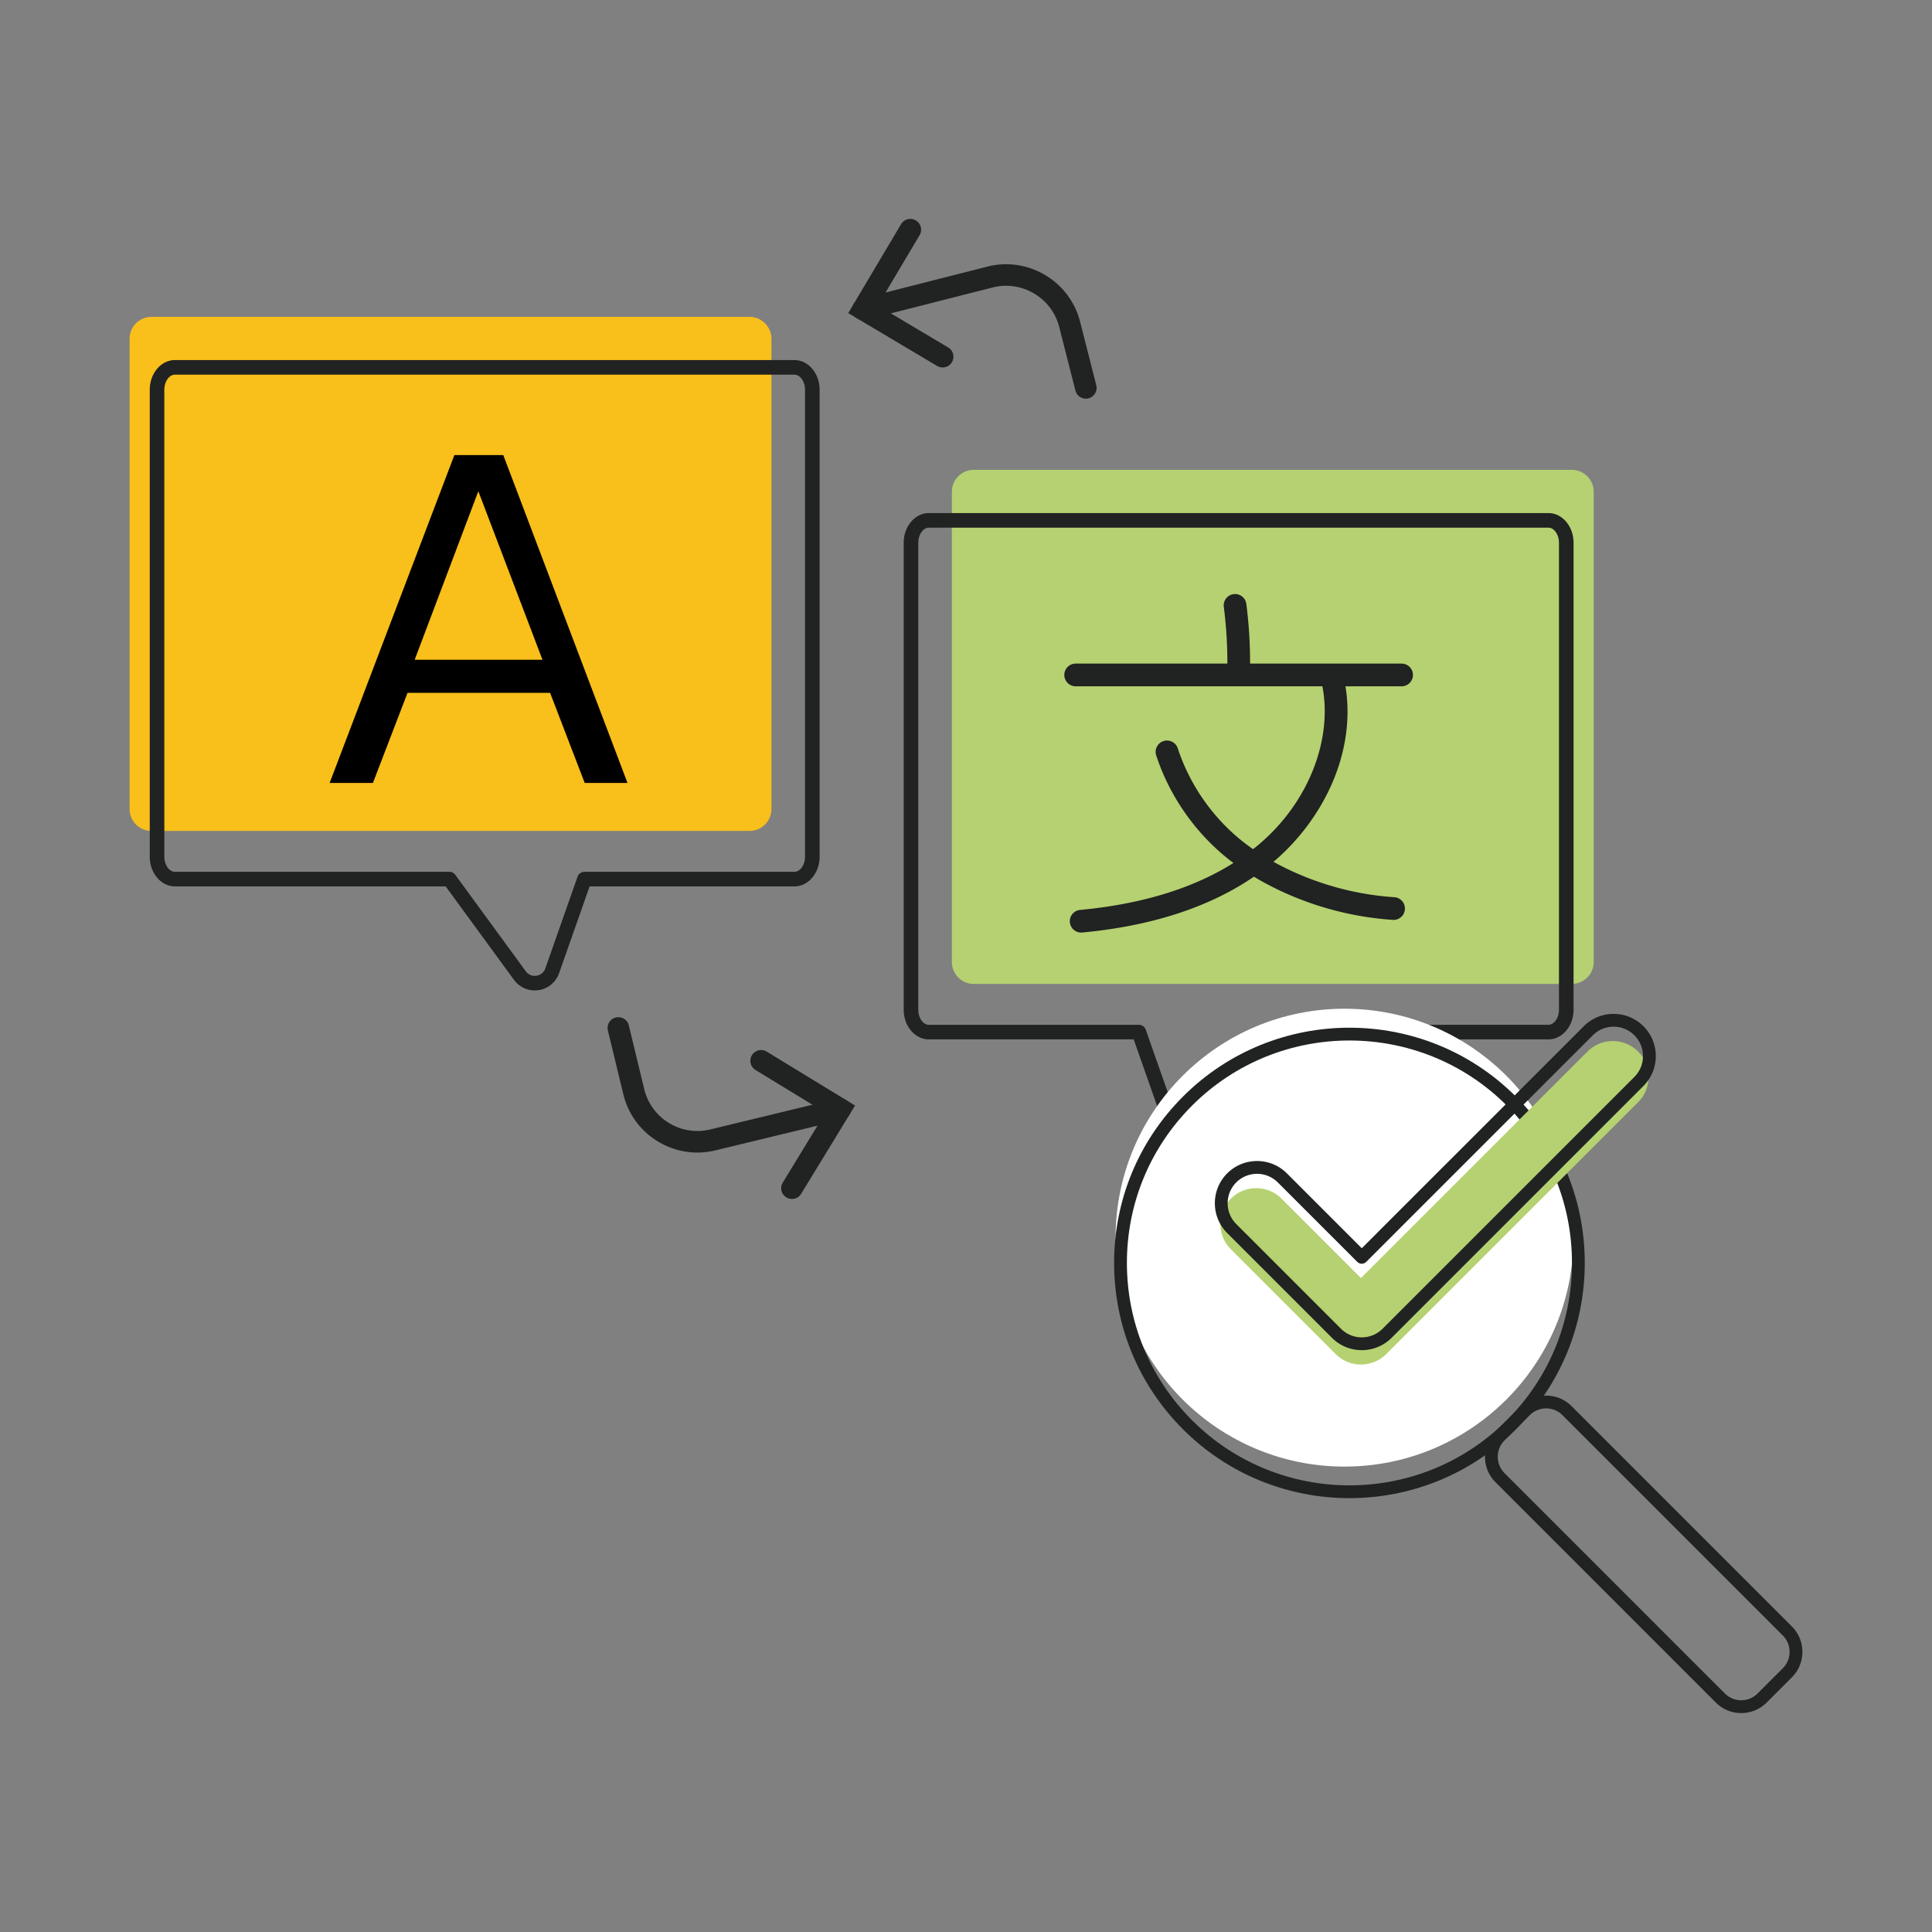
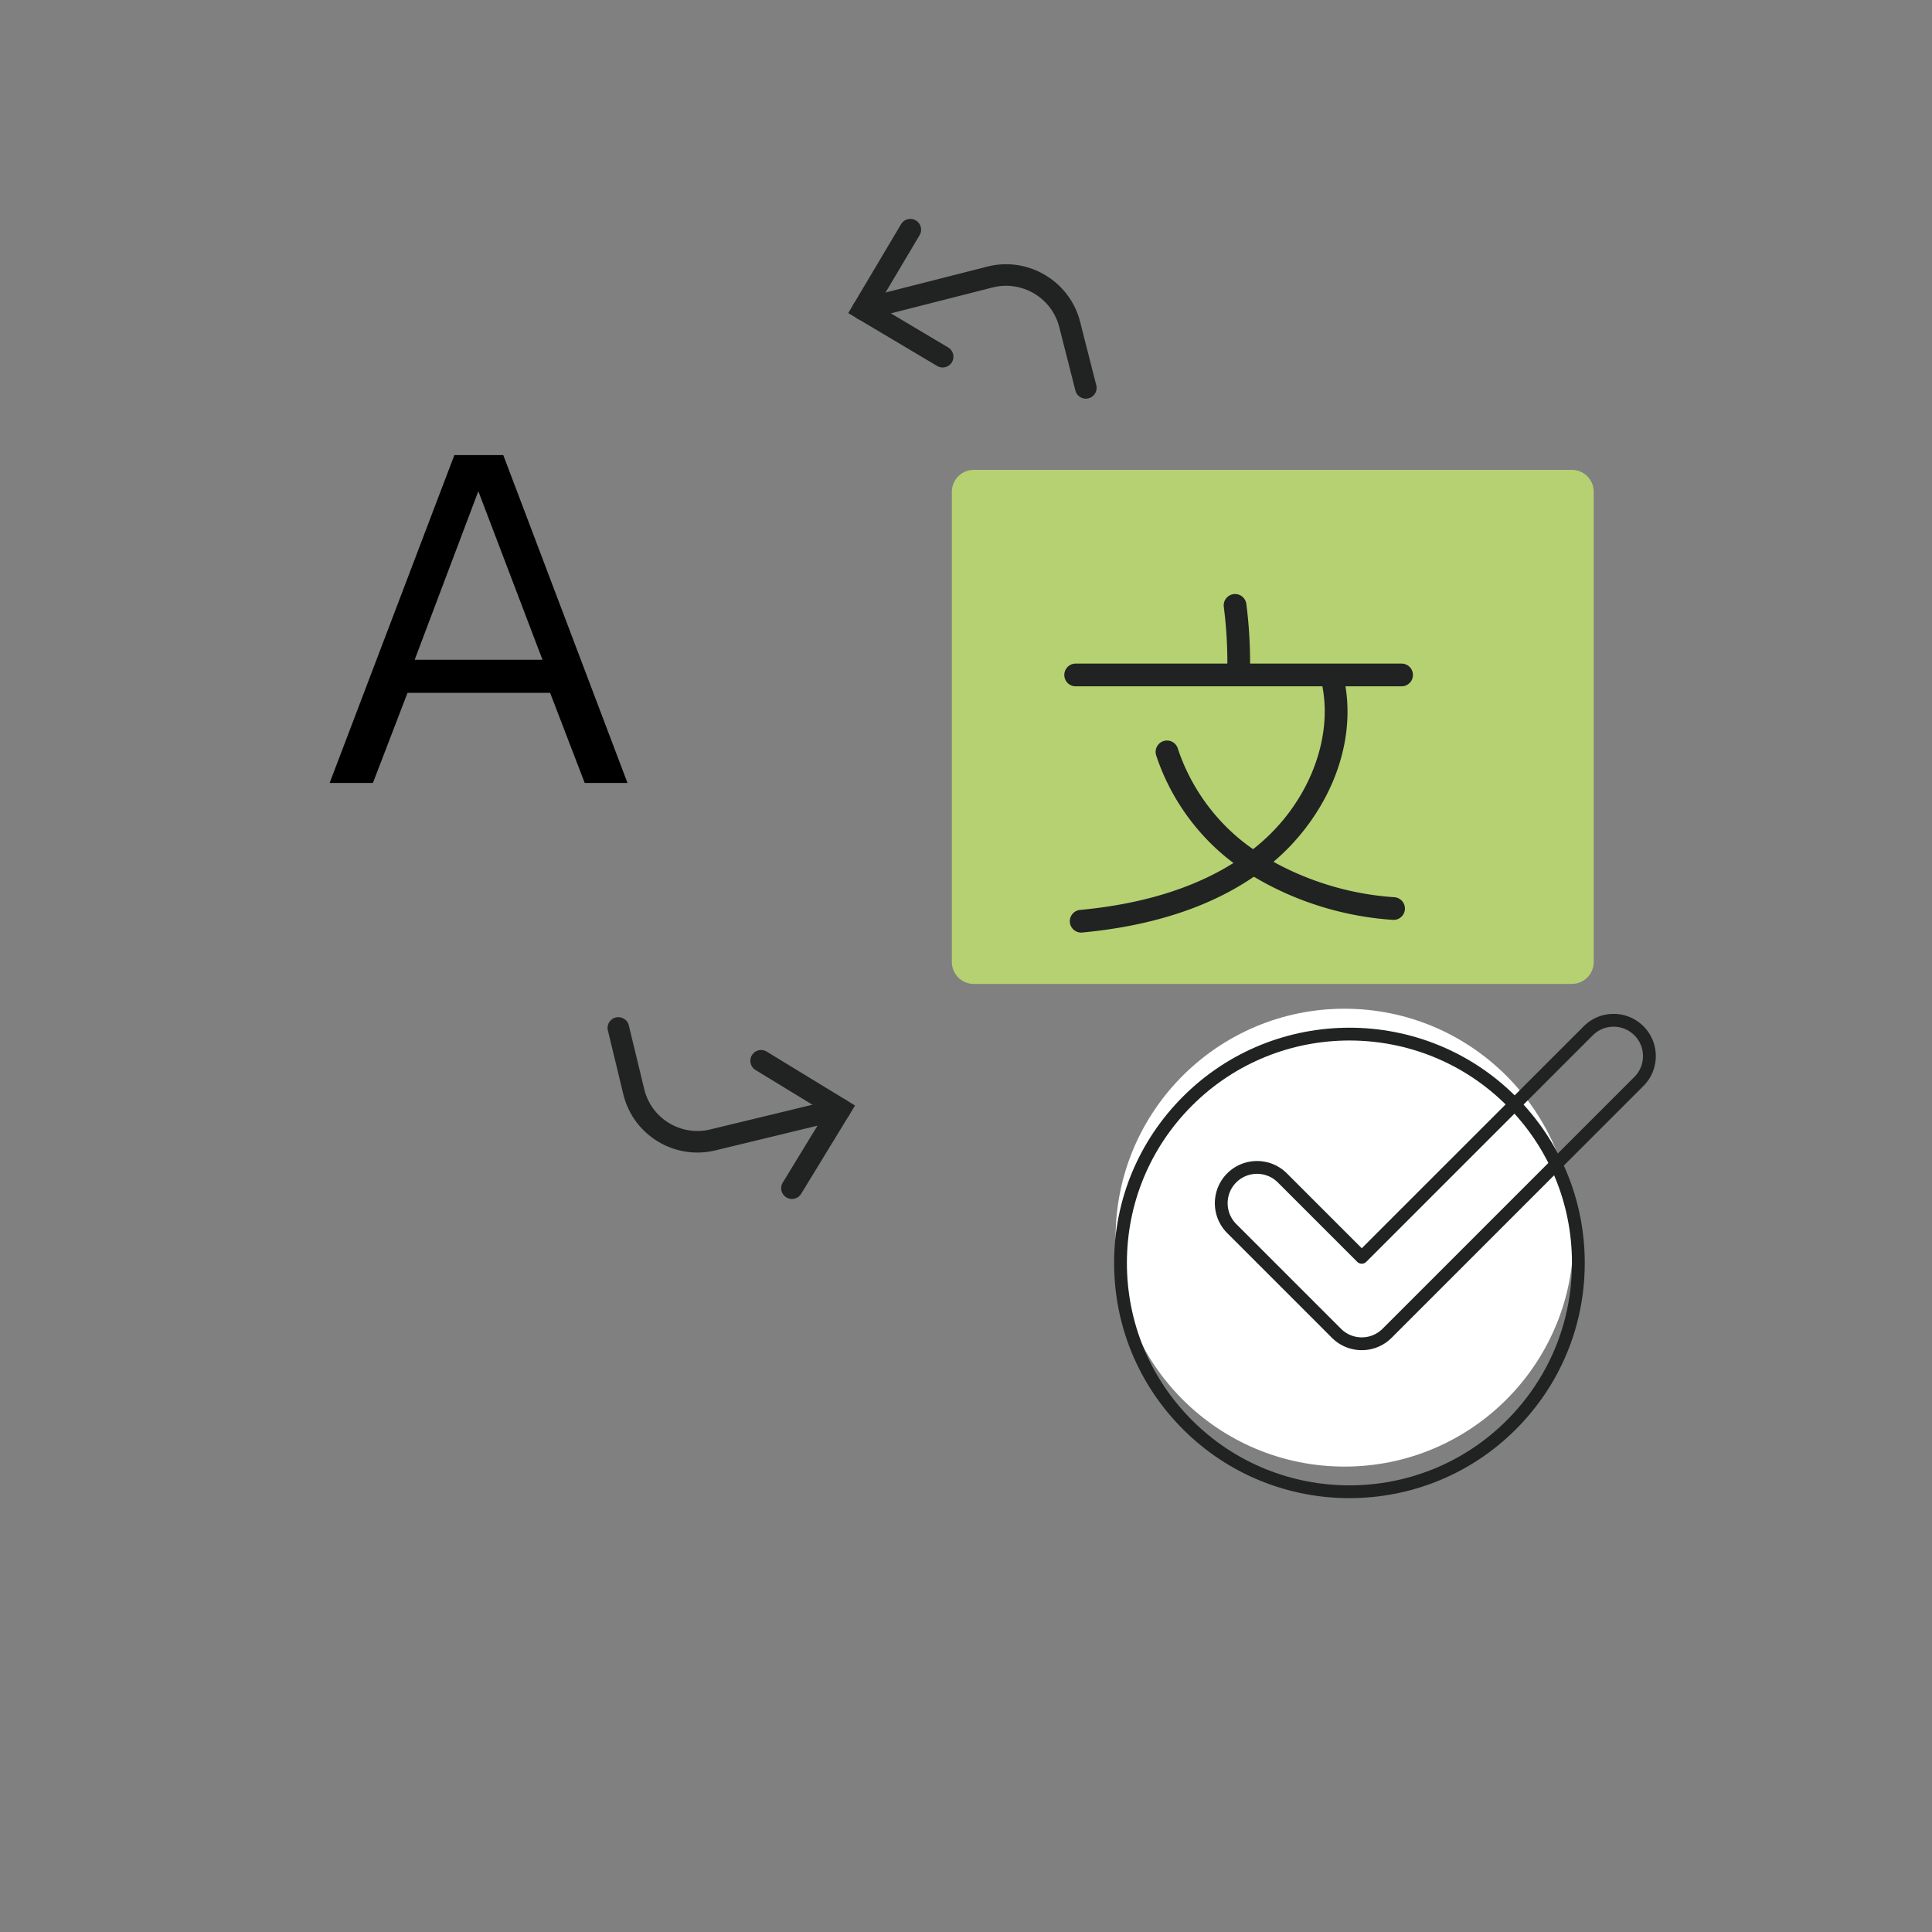
<svg xmlns="http://www.w3.org/2000/svg" viewBox="0 0 800 800" style="enable-background:new 0 0 800 800" xml:space="preserve">
  <rect x="0" y="0" width="800" height="800" fill="#808080" stroke="none" />
-   <path style="fill:#f9bf1a" d="M62.728 131.209h247.649a9.064 9.064 0 0 1 9.064 9.064v194.728a9.064 9.064 0 0 1-9.064 9.064H62.728a9.064 9.064 0 0 1-9.064-9.064V140.273a9.064 9.064 0 0 1 9.064-9.064z" />
-   <path style="fill:#212222" d="M221.432 410.114a10.633 10.633 0 0 1-8.601-4.379l-28.29-38.701H72.428c-5.742 0-10.419-5.519-10.419-12.294V161.392c0-6.783 4.677-12.294 10.419-12.294h256.539c5.742 0 10.419 5.519 10.419 12.294V354.74c0 6.783-4.677 12.294-10.419 12.294h-84.822l-12.633 35.941a10.65 10.65 0 0 1-8.51 7.023c-.529.075-1.05.116-1.57.116zM72.428 155.137c-2.371 0-4.379 2.867-4.379 6.255V354.74c0 3.388 2.008 6.255 4.379 6.255h113.649c.967 0 1.867.463 2.437 1.239l29.191 39.94a4.567 4.567 0 0 0 4.42 1.851 4.555 4.555 0 0 0 3.693-3.049l13.335-37.957a3.022 3.022 0 0 1 2.851-2.016h86.962c2.371 0 4.379-2.867 4.379-6.255V161.4c0-3.388-2.008-6.255-4.379-6.255H72.428v-.008z" />
  <path d="m136.494 324.21 51.656-135.776h20.243l51.442 135.776H242.12l-14.335-37.321H168.75l-14.335 37.321h-17.921zm35.215-51.02h52.921l-26.564-69.784-26.357 69.784z" />
  <path style="fill:#b5d171" d="M659.924 203.627v194.728a9.064 9.064 0 0 1-9.064 9.064H403.211a9.064 9.064 0 0 1-9.064-9.064V203.627a9.064 9.064 0 0 1 9.064-9.064H650.86a9.064 9.064 0 0 1 9.064 9.064z" />
-   <path style="fill:#212222" d="M492.156 473.468c-.521 0-1.041-.041-1.57-.116a10.649 10.649 0 0 1-8.51-7.023l-12.633-35.941h-84.822c-5.742 0-10.419-5.511-10.419-12.294V224.745c0-6.775 4.677-12.294 10.419-12.294H641.16c5.742 0 10.419 5.511 10.419 12.294v193.348c0 6.775-4.677 12.294-10.419 12.294H529.047l-28.29 38.701a10.632 10.632 0 0 1-8.601 4.38zM641.16 218.499H384.621c-2.371 0-4.379 2.867-4.379 6.255v193.348c0 3.388 2.008 6.255 4.379 6.255h86.962c1.281 0 2.429.81 2.851 2.016l13.335 37.957c.578 1.652 1.958 2.793 3.693 3.049s3.388-.438 4.42-1.851l29.191-39.94a3.02 3.02 0 0 1 2.437-1.239h113.65c2.371 0 4.379-2.867 4.379-6.255V224.745c0-3.388-2.008-6.255-4.379-6.255v.009z" />
  <path style="fill:#212222" d="M580.464 284.186H445.316a4.703 4.703 0 0 1 0-9.404h135.148a4.703 4.703 0 0 1 0 9.404z" />
  <path style="fill:#212222" d="M447.691 386.166a4.707 4.707 0 0 1-4.678-4.267 4.7 4.7 0 0 1 4.243-5.122c30.919-2.897 55.657-11.882 73.515-26.684 21.278-17.644 31.854-45.033 26.32-68.156a4.702 4.702 0 0 1 9.143-2.193c3.261 13.639 1.931 28.41-3.855 42.722-5.343 13.212-14.439 25.592-25.608 34.854-19.346 16.038-45.801 25.735-78.644 28.814-.15.016-.301.024-.443.024l.007.008z" />
  <path style="fill:#212222" d="M577.06 380.902c-.103 0-.206 0-.309-.008-17.755-1.164-35.487-6.127-51.263-14.359-5.81-3.032-11.106-6.38-15.737-9.942-14.344-11.035-25.347-26.589-30.991-43.791a4.7 4.7 0 0 1 3-5.929 4.7 4.7 0 0 1 5.929 3c5.058 15.428 14.921 29.368 27.785 39.271 4.195 3.23 9.024 6.277 14.352 9.056 14.629 7.631 31.062 12.238 47.527 13.315a4.703 4.703 0 0 1-.301 9.396l.008-.009zM512.91 281.598h-.071a4.704 4.704 0 0 1-4.631-4.773c.127-8.51-.372-17.106-1.457-25.545a4.704 4.704 0 0 1 4.061-5.264 4.7 4.7 0 0 1 5.264 4.061 189.637 189.637 0 0 1 1.536 26.882 4.703 4.703 0 0 1-4.702 4.631v.008zM449.622 165.076a4.457 4.457 0 0 1-4.319-3.361l-6.696-26.297c-3.082-12.112-15.465-19.435-27.568-16.388l-52.594 13.384c-2.447.644-4.807-.836-5.416-3.222a4.454 4.454 0 0 1 3.222-5.416l52.594-13.384c16.823-4.284 34.099 5.947 38.401 22.831l6.696 26.297a4.454 4.454 0 0 1-3.222 5.416c-.366.096-.741.14-1.098.14zM288.732 477.244c-5.73 0-11.372-1.576-16.396-4.641-7.201-4.397-12.26-11.337-14.246-19.54l-6.383-26.375a4.47 4.47 0 0 1 3.291-5.381c2.456-.522 4.807.906 5.381 3.291l6.383 26.375a22.478 22.478 0 0 0 10.223 14.019 22.55 22.55 0 0 0 17.137 2.682l52.759-12.757c2.447-.549 4.798.897 5.381 3.292a4.465 4.465 0 0 1-3.291 5.381l-52.751 12.757a31.768 31.768 0 0 1-7.488.897z" />
  <path style="fill:#212222" d="M327.933 496.462a4.46 4.46 0 0 1-2.325-.653 4.463 4.463 0 0 1-1.48-6.13l17.668-28.944-28.953-17.668a4.463 4.463 0 0 1-1.48-6.13 4.448 4.448 0 0 1 6.13-1.48l36.563 22.318-22.318 36.555a4.449 4.449 0 0 1-3.805 2.132zM390.332 152.162c-.775 0-1.567-.2-2.281-.627l-36.816-21.882 21.882-36.825c1.254-2.116 4.005-2.804 6.113-1.55a4.453 4.453 0 0 1 1.55 6.113l-17.319 29.144 29.153 17.337a4.455 4.455 0 0 1 1.55 6.113 4.456 4.456 0 0 1-3.832 2.177z" />
  <circle style="fill:#fff" cx="556.735" cy="512.486" r="94.796" />
  <path style="fill:#212222" d="M558.775 620.352c-24.951 0-49.91-9.495-68.907-28.493-18.406-18.406-28.54-42.879-28.54-68.907s10.133-50.501 28.54-68.907c37.995-37.995 99.819-37.995 137.808 0 18.406 18.406 28.54 42.879 28.54 68.907s-10.133 50.501-28.54 68.907c-18.998 18.998-43.949 28.493-68.907 28.493h.006zm0-189.504c-23.596 0-47.192 8.984-65.159 26.945-17.403 17.403-26.991 40.547-26.991 65.159 0 24.613 9.589 47.757 26.991 65.159 35.929 35.929 94.39 35.929 130.312 0 17.403-17.403 26.991-40.547 26.991-65.159s-9.589-47.75-26.991-65.159c-17.961-17.961-41.564-26.945-65.159-26.945h.006z" />
-   <path style="fill:#212222" d="M721.003 709.34a14.789 14.789 0 0 1-10.525-4.359l-91.234-91.234c-5.808-5.808-5.808-15.25 0-21.051l10.446-10.446c5.808-5.808 15.25-5.808 21.058 0l91.234 91.234c5.808 5.808 5.808 15.25 0 21.058l-10.446 10.446a14.793 14.793 0 0 1-10.526 4.359l-.007-.007zm-80.782-126.152a9.554 9.554 0 0 0-6.778 2.804l-10.446 10.446c-3.734 3.741-3.734 9.821 0 13.556l91.234 91.234c1.814 1.807 4.219 2.811 6.778 2.811s4.97-.997 6.778-2.811l10.446-10.446c3.734-3.741 3.734-9.821 0-13.556l-91.234-91.234a9.565 9.565 0 0 0-6.778-2.804zm99.886 109.467z" />
-   <path style="fill:#b5d171" d="M563.539 565.021a14.825 14.825 0 0 1-10.486-4.346l-43.364-43.364c-5.788-5.788-5.788-15.177 0-20.971 5.788-5.788 15.177-5.788 20.971 0l32.879 32.879 93.799-93.799c5.788-5.788 15.177-5.788 20.971 0 5.788 5.788 5.788 15.177 0 20.971L574.032 560.668a14.838 14.838 0 0 1-10.486 4.346l-.007.007z" />
  <path style="fill:#212222" d="M563.878 559.067a17.39 17.39 0 0 1-12.359-5.117l-43.364-43.364c-6.811-6.818-6.811-17.901 0-24.719 6.818-6.811 17.901-6.818 24.719 0l31.005 31.005 91.925-91.925c3.302-3.302 7.688-5.117 12.359-5.117s9.057 1.821 12.359 5.117c6.818 6.818 6.818 17.901 0 24.719L576.244 553.95a17.356 17.356 0 0 1-12.359 5.117h-.007zm-43.364-73.014c-3.116 0-6.24 1.189-8.612 3.562-4.744 4.744-4.744 12.472 0 17.223l43.364 43.364c2.299 2.299 5.362 3.568 8.612 3.568s6.313-1.269 8.612-3.568l104.278-104.278c4.744-4.744 4.744-12.472 0-17.223-2.299-2.299-5.356-3.568-8.612-3.568s-6.313 1.269-8.612 3.568L565.745 522.5a2.647 2.647 0 0 1-3.748 0l-32.879-32.879a12.15 12.15 0 0 0-8.612-3.562l.008-.006z" />
</svg>